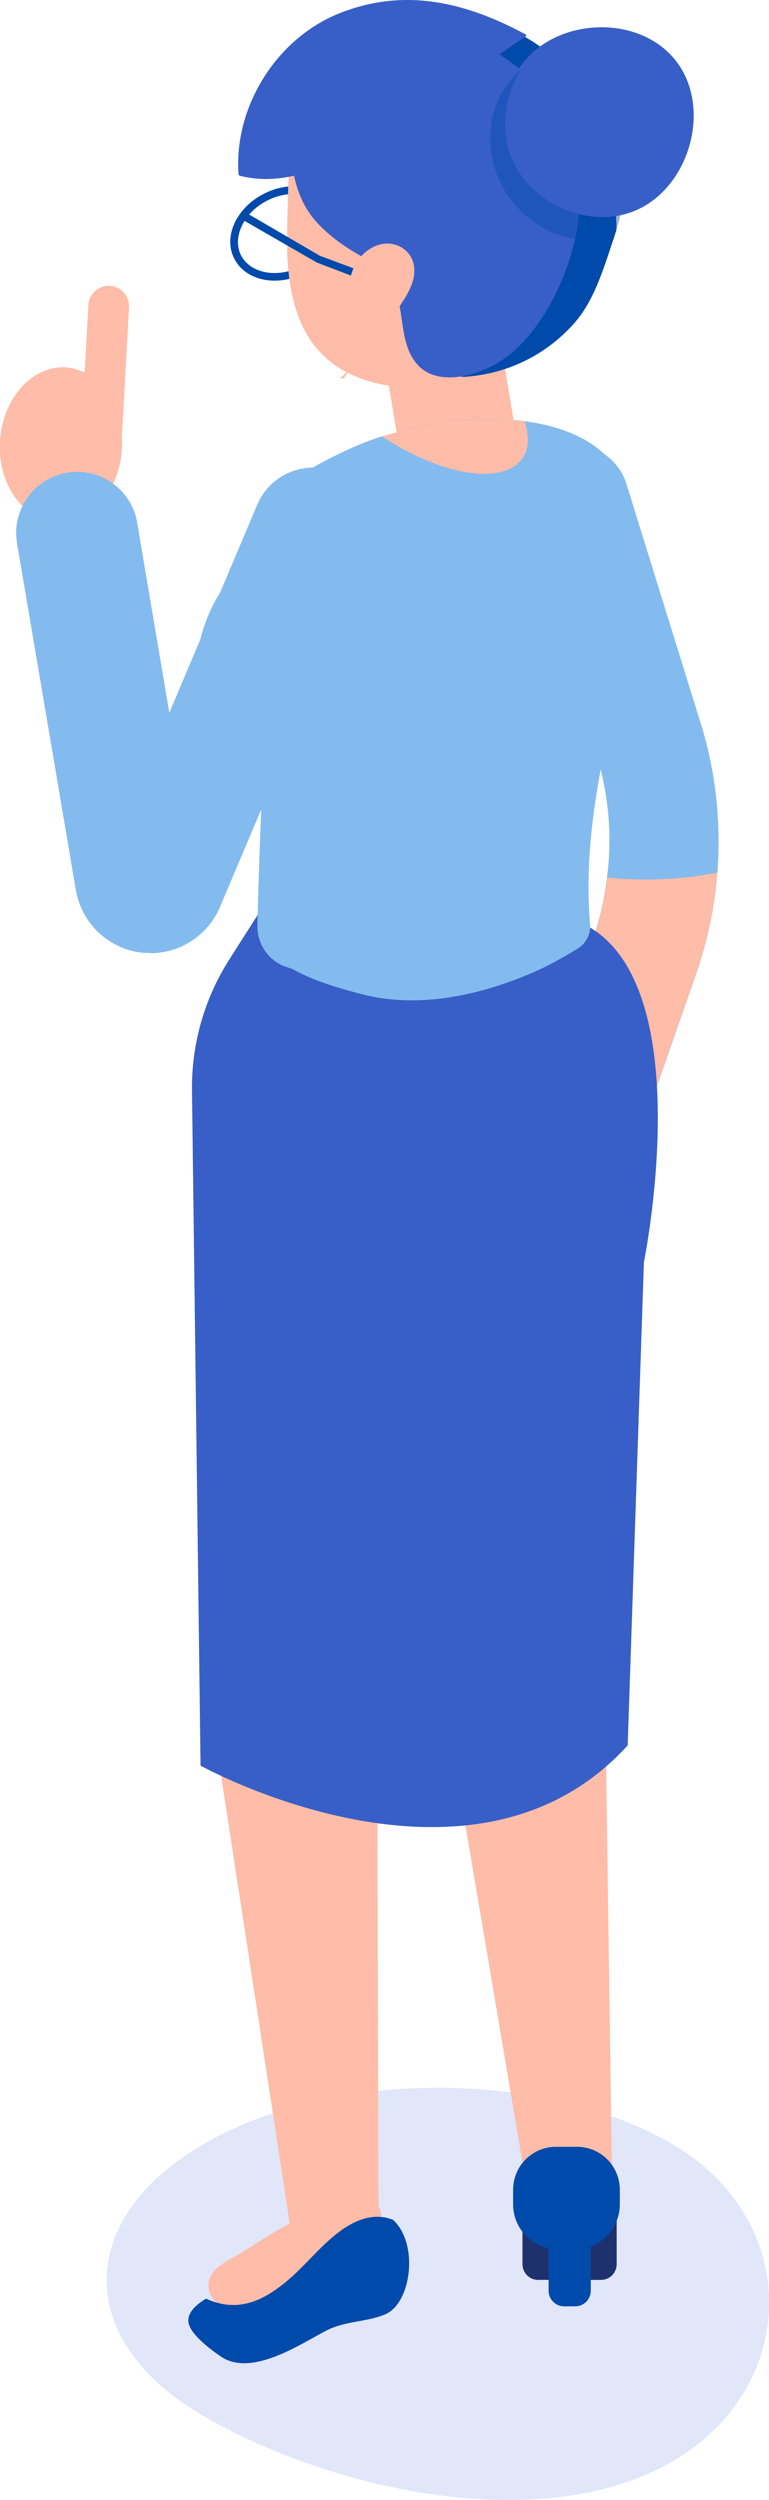
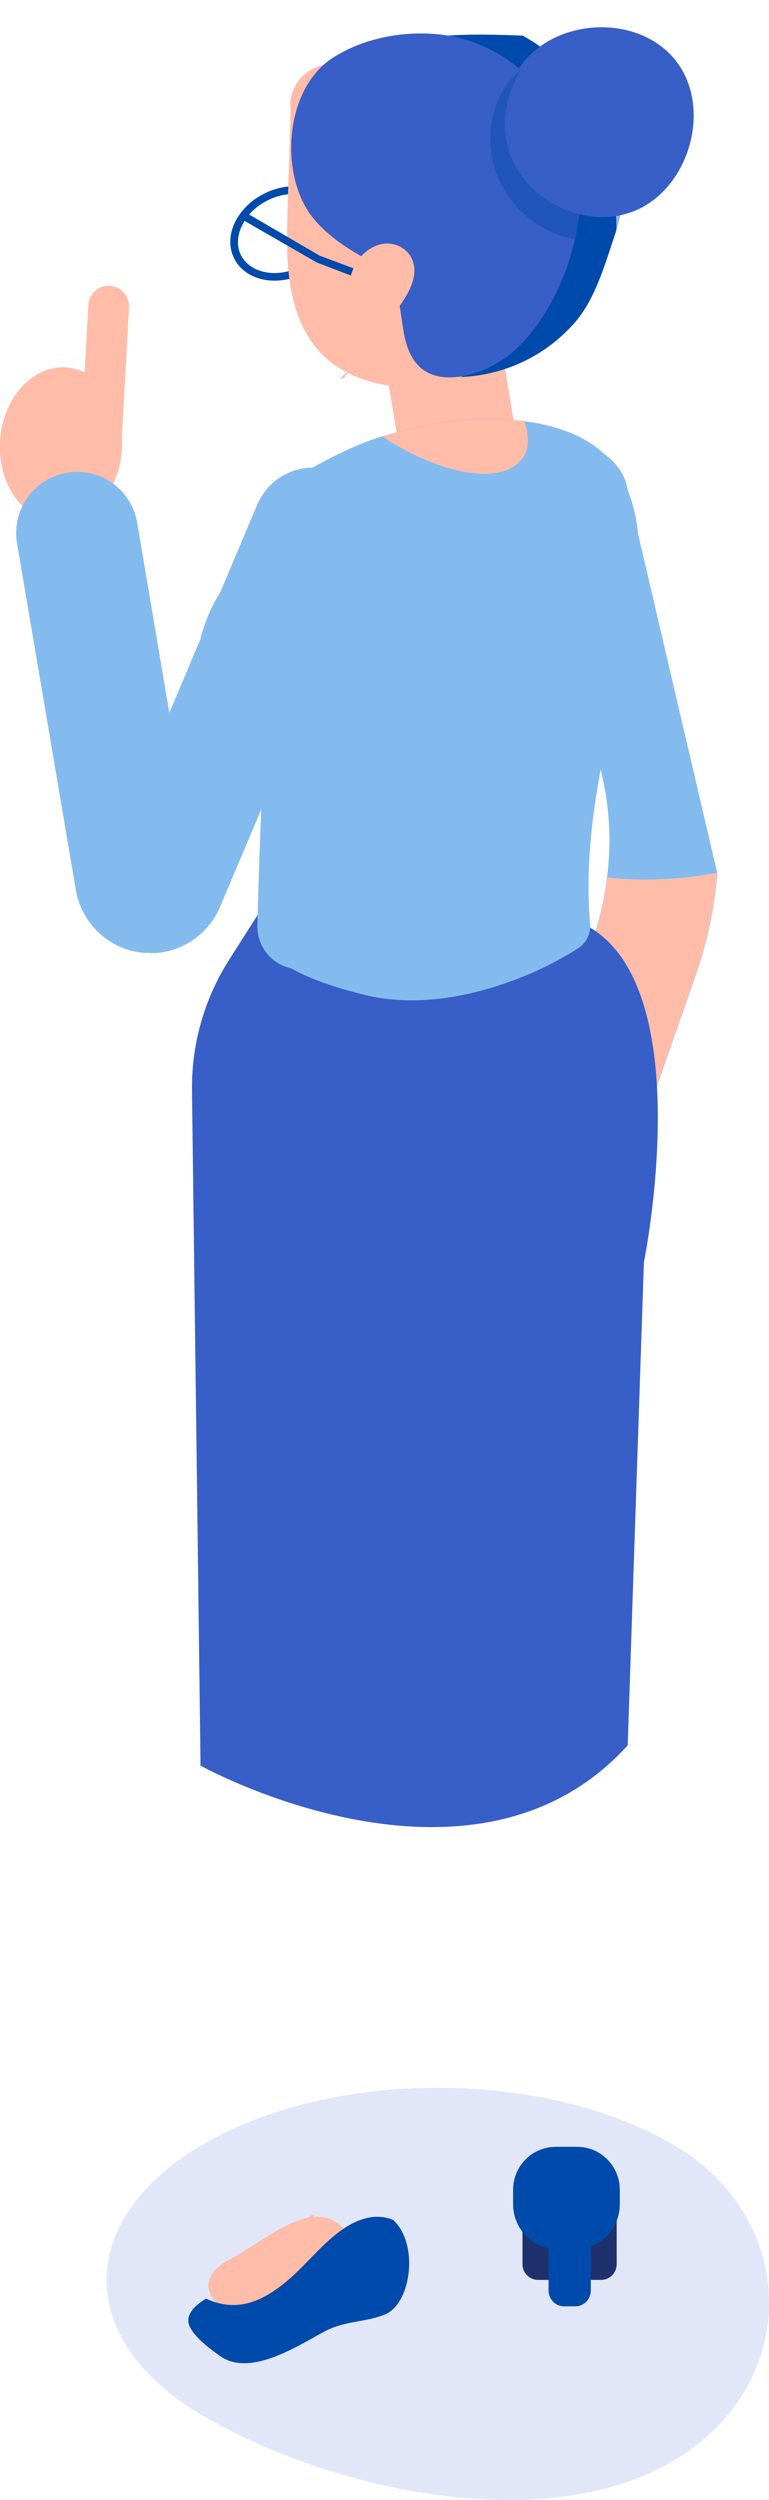
<svg xmlns="http://www.w3.org/2000/svg" width="32" height="104" viewBox="0 0 32 104" fill="none">
  <g clip-path="url(#clip0_392_341)" filter="url(#filter0_n_392_341)">
    <g opacity="0.18">
      <path d="M27.967 102.402C22.585 105.522 13.856 103.629 8.474 100.509C3.092 97.389 3.092 92.325 8.474 89.192C13.856 86.072 22.585 86.072 27.967 89.192C33.349 92.312 33.349 99.269 27.967 102.402Z" fill="#5873DD" />
    </g>
-     <path d="M24.824 31.406C25.333 33.055 25.485 34.807 25.256 36.521C25.155 37.365 24.964 38.196 24.697 39.001L21.477 48.221C21.07 49.398 21.681 50.702 22.864 51.124C23.055 51.188 23.233 51.226 23.424 51.239C24.429 51.328 25.409 50.727 25.753 49.717L28.972 40.51C29.442 39.155 29.735 37.748 29.85 36.329C30.015 34.219 29.786 32.083 29.15 30.063L26.058 20.102C25.676 18.912 24.404 18.235 23.221 18.618C22.025 18.989 21.363 20.268 21.732 21.47L24.824 31.418V31.406Z" fill="#83BBEF" />
+     <path d="M24.824 31.406C25.333 33.055 25.485 34.807 25.256 36.521C25.155 37.365 24.964 38.196 24.697 39.001L21.477 48.221C21.07 49.398 21.681 50.702 22.864 51.124C23.055 51.188 23.233 51.226 23.424 51.239C24.429 51.328 25.409 50.727 25.753 49.717L28.972 40.51C29.442 39.155 29.735 37.748 29.85 36.329L26.058 20.102C25.676 18.912 24.404 18.235 23.221 18.618C22.025 18.989 21.363 20.268 21.732 21.47L24.824 31.418V31.406Z" fill="#83BBEF" />
    <path d="M22.863 51.099C23.054 51.162 23.232 51.201 23.423 51.214C24.428 51.303 25.408 50.702 25.752 49.692L28.971 40.485C29.442 39.13 29.734 37.723 29.849 36.303C28.347 36.598 26.782 36.661 25.268 36.508C25.166 37.352 24.976 38.183 24.708 38.989L21.489 48.209C21.082 49.385 21.693 50.689 22.876 51.111L22.863 51.099Z" fill="#FFBCA8" />
-     <path d="M25.177 71.136L27.01 48.989L26.539 43.682L15.291 45.331L8.789 42.505L8.688 70.535C8.688 70.535 11.843 91.072 11.868 91.276C11.881 91.404 12.199 93.067 12.11 94.115C13.713 94.192 14.744 93.706 15.94 92.824C15.915 92.338 15.851 91.954 15.762 91.788C15.762 91.814 15.762 91.839 15.749 91.763L15.698 72.223L17.429 53.042L17.938 61.993L18.548 71.098L22.276 93.105C23.472 93.105 24.274 93.067 25.47 93.003C25.521 92.977 25.559 92.952 25.61 92.926C25.584 92.824 25.546 92.722 25.495 92.619L25.19 71.136H25.177Z" fill="#FFBCA8" />
    <path d="M25.012 90.279H22.391C22.033 90.279 21.742 90.571 21.742 90.931V94.192C21.742 94.552 22.033 94.844 22.391 94.844H25.012C25.37 94.844 25.661 94.552 25.661 94.192V90.931C25.661 90.571 25.37 90.279 25.012 90.279Z" fill="#1F316D" />
    <path d="M13.091 92.108C12.799 92.21 12.506 92.479 12.048 92.862C10.89 93.834 9.707 94.832 8.88 96.11C9.121 96.826 9.91 97.351 10.763 97.606C11.424 97.415 12.01 97.184 12.226 97.082C13.511 96.494 14.656 95.561 15.47 94.384C15.572 94.243 15.661 94.052 15.559 93.911C15.127 93.489 14.694 93.067 14.262 92.658C12.964 91.392 11.055 93.195 9.745 93.885C9.249 94.141 8.689 94.499 8.676 95.062C8.663 95.586 9.134 95.983 9.605 96.213C10.063 96.43 10.572 96.571 11.081 96.622L13.078 92.121L13.091 92.108Z" fill="#FFBCA8" />
    <path d="M16.336 92.338C15.814 92.133 15.191 92.172 14.465 92.606C13.562 93.156 12.888 94.051 12.099 94.755C11.005 95.714 9.91 96.238 8.574 95.624C8.129 95.893 7.824 96.2 7.836 96.558C7.862 97.082 8.778 97.747 9.185 98.028C10.47 98.911 12.531 97.491 13.575 96.954C14.402 96.532 15.267 96.609 16.056 96.264C17.112 95.79 17.443 93.335 16.348 92.338H16.336Z" fill="#004AAB" />
    <path d="M23.935 91.724H23.477C23.119 91.724 22.828 92.016 22.828 92.376V95.292C22.828 95.652 23.119 95.944 23.477 95.944H23.935C24.294 95.944 24.584 95.652 24.584 95.292V92.376C24.584 92.016 24.294 91.724 23.935 91.724Z" fill="#004AAB" />
    <path d="M23.133 89.307H24.011C25.003 89.307 25.792 90.113 25.792 91.097V91.698C25.792 92.734 24.952 93.578 23.922 93.578H23.222C22.191 93.578 21.352 92.734 21.352 91.698V91.097C21.352 90.1 22.153 89.307 23.133 89.307Z" fill="#004AAB" />
    <path d="M10.839 37.877L9.529 39.935C8.498 41.559 7.964 43.452 7.989 45.37L8.345 73.451C8.345 73.451 19.657 79.73 26.12 72.607L26.795 52.505C26.795 52.505 29.11 41.176 24.479 38.541L10.839 37.864V37.877Z" fill="#385FC7" />
    <path d="M15.458 11.944C15.458 11.944 15.471 11.944 15.484 11.956C15.484 11.918 15.484 11.88 15.484 11.841C15.484 11.88 15.484 11.918 15.446 11.944H15.458Z" fill="#714E51" />
    <path d="M21.514 18.337H16.565L15.954 14.667L15.496 11.905H20.446L21.514 18.337Z" fill="#FFBCA8" />
    <g style="mix-blend-mode:multiply">
      <path d="M19.172 14.578L16.716 18.337H16.564L15.953 14.667L19.172 14.578Z" fill="#FFBCA8" />
    </g>
    <path d="M11.426 11.675C10.688 11.675 10.039 11.342 9.746 10.754C9.517 10.307 9.53 9.77 9.772 9.258C10.013 8.759 10.446 8.325 10.993 8.056C11.54 7.775 12.138 7.685 12.685 7.8C13.245 7.915 13.665 8.222 13.894 8.683C14.123 9.13 14.11 9.667 13.869 10.179C13.627 10.678 13.194 11.112 12.647 11.381C12.24 11.585 11.82 11.675 11.426 11.675ZM12.214 8.069C11.858 8.069 11.489 8.158 11.133 8.337C10.649 8.58 10.268 8.951 10.064 9.399C9.861 9.821 9.848 10.255 10.026 10.614C10.408 11.368 11.515 11.585 12.494 11.1C12.978 10.857 13.36 10.486 13.563 10.038C13.767 9.616 13.78 9.181 13.601 8.823C13.423 8.465 13.067 8.21 12.609 8.12C12.482 8.094 12.342 8.082 12.202 8.082L12.214 8.069Z" fill="#004AAB" />
    <path d="M25.649 9.578C25.649 7.967 25.305 6.381 25.026 4.744C24.249 3.389 23.142 2.263 21.756 1.483C19.453 1.394 17.061 1.343 15.012 2.391C13.447 3.197 12.455 6.074 12.175 7.724C12.06 8.427 12.022 9.13 12.098 9.846C12.684 15.55 20.051 17.698 23.855 13.491C24.669 12.596 25.064 11.355 25.509 10C25.56 9.859 25.598 9.718 25.649 9.578Z" fill="#004AAB" />
    <path d="M11.945 10.409C11.996 11.879 12.251 13.324 13.103 14.399C14.045 15.601 15.572 16.074 17.009 16.112C17.811 16.125 18.625 16.023 19.338 15.601C20.674 14.795 21.297 13.069 21.628 11.445C21.755 10.831 21.844 10.191 21.883 9.565C21.908 8.849 21.87 8.12 21.679 7.442C21.272 5.959 20.241 4.718 19.02 3.951C17.798 3.184 16.386 2.826 14.973 2.66C14.287 2.57 13.561 2.557 12.938 2.903C12.531 3.133 12.213 3.568 12.111 4.041C12.072 4.207 12.072 4.399 12.098 4.565C12.06 5.895 12.009 7.225 11.971 8.555C11.958 9.156 11.933 9.769 11.958 10.383L11.945 10.409Z" fill="#FFBCA8" />
-     <path d="M21.897 1.445C19.391 0.09 16.833 -0.537 14.098 0.563C11.502 1.611 9.733 4.437 9.924 7.238C9.924 7.276 9.95 7.302 9.988 7.314C11.286 7.634 12.456 7.34 13.703 6.816C14.505 6.483 15.268 6.048 15.993 5.55L21.897 1.496C21.897 1.496 21.897 1.471 21.897 1.445Z" fill="#385FC7" />
    <path d="M24.149 7.903C24.175 8.9 23.971 10.051 23.577 11.151C23.093 12.493 22.266 13.926 21.134 14.808C20.218 15.524 18.322 16.202 17.381 15.179C16.452 14.169 16.973 12.379 16.057 11.368C15.79 11.074 15.434 10.882 15.09 10.691C14.314 10.256 13.576 9.744 13.016 9.054C11.617 7.302 11.833 3.76 13.792 2.443C15.307 1.432 17.495 1.138 19.238 1.611C19.836 1.778 20.383 2.021 20.905 2.34C20.93 2.366 20.969 2.379 20.994 2.404C22.826 3.594 24.099 5.691 24.137 7.903H24.149Z" fill="#385FC7" />
    <path d="M15.828 10.767C15.93 10.818 16.032 10.818 16.146 10.793C16.146 10.767 16.146 10.741 16.172 10.716L15.841 10.767H15.828Z" fill="#FFBCA8" />
    <g style="mix-blend-mode:multiply" opacity="0.43">
      <path d="M23.396 1.982C23.32 2.02 23.231 2.071 23.154 2.123C22.9 2.225 22.633 2.327 22.391 2.442C22.213 2.532 22.048 2.634 21.882 2.749C20.572 3.67 20.088 5.422 20.597 7.033C21.055 8.516 22.391 9.693 23.918 9.948C24.058 9.974 24.198 9.987 24.338 10C24.656 10.025 24.974 10.025 25.292 10.012C25.356 10.012 25.432 10.012 25.508 10.012C26.094 8.273 26.323 6.355 26.03 4.795C26.005 4.68 25.979 4.578 25.966 4.463C25.966 4.412 25.941 4.36 25.928 4.296C25.865 4.245 25.788 4.194 25.725 4.143C25.292 3.823 23.078 2.25 22.582 2.506L23.523 2.02L23.409 1.982H23.396Z" fill="#004AAB" />
    </g>
    <path d="M21.44 3.107C22.687 0.767 26.453 0.435 28.107 2.506C29.749 4.578 28.578 8.197 26.034 8.9C24.163 9.424 21.975 8.324 21.262 6.509C20.55 4.693 21.44 2.391 23.183 1.534L21.44 3.12V3.107Z" fill="#385FC7" />
    <path d="M14.315 15.729C14.315 15.729 14.2 15.741 14.137 15.754L14.595 15.319C14.493 15.46 14.404 15.588 14.315 15.729Z" fill="#FFBCA8" />
    <path d="M11.068 30.83C10.954 30.83 10.776 36.048 10.712 38.49C10.712 38.554 10.712 38.618 10.738 38.682C10.992 40.267 13.766 41.022 15.038 41.354C17.328 41.956 19.822 41.444 21.985 40.536C22.698 40.242 23.385 39.871 24.059 39.449C24.39 39.232 24.593 38.848 24.555 38.439C24.25 34.935 25.064 31.508 25.815 28.107C26.413 25.421 27.291 21.956 25.637 19.475C25.548 19.347 25.446 19.219 25.344 19.092C24.517 18.171 23.194 17.698 21.807 17.519C20.407 17.327 18.944 17.442 17.863 17.672C17.252 17.8 16.578 17.953 15.89 18.158C14.669 18.516 13.015 19.398 12.073 20.025C10.738 20.933 10.623 21.969 9.961 23.311C9.452 24.334 8.982 24.718 8.562 25.869C8.422 26.24 8.307 26.623 8.269 27.02C8.116 28.733 9.541 30.204 11.081 30.805L11.068 30.83Z" fill="#83BBEF" />
    <path d="M14.514 29.207C14.514 26.892 14.285 24.015 12.924 23.874C11.219 23.695 10.965 27.224 10.252 28.465C9.998 28.925 9.679 29.322 9.336 29.68C9.832 30.178 10.43 30.562 11.066 30.805C10.952 30.805 10.774 36.022 10.71 38.465C10.685 39.245 11.155 39.948 11.855 40.204C14.349 41.086 14.031 39.769 14.158 37.697C14.273 35.767 14.4 33.823 14.438 31.892C14.438 31.444 14.514 30.396 14.514 29.207Z" fill="#83BBEF" />
    <path d="M-0.001 18.363C-0.103 20.14 0.966 21.649 2.366 21.726C3.765 21.802 4.987 20.422 5.076 18.644C5.178 16.867 4.109 15.358 2.709 15.281C1.322 15.217 0.101 16.585 -0.001 18.363Z" fill="#FFBCA8" />
    <path d="M4.197 18.695C4.668 18.721 5.063 18.363 5.088 17.89L5.368 12.787C5.393 12.314 5.037 11.918 4.566 11.892C4.096 11.867 3.701 12.225 3.676 12.698L3.396 17.8C3.37 18.273 3.727 18.67 4.197 18.695Z" fill="#FFBCA8" />
    <path d="M6.27 39.641C6.181 39.641 6.092 39.641 6.003 39.641C4.565 39.526 3.394 38.439 3.153 37.007L0.71 22.608C0.468 21.214 1.41 19.897 2.784 19.667C4.171 19.424 5.481 20.37 5.71 21.751L7.046 29.654L10.698 21.01C11.245 19.705 12.734 19.104 14.031 19.654C15.329 20.204 15.927 21.7 15.38 23.005L9.196 37.633C8.726 38.848 7.555 39.654 6.257 39.654L6.27 39.641Z" fill="#83BBEF" />
    <path d="M15.458 11.79L13.181 10.92L10.051 9.117L10.216 8.836L13.308 10.639L15.573 11.483L15.458 11.79Z" fill="#004AAB" />
    <path d="M17.24 11.176C17.266 11.675 17.024 12.135 16.757 12.544C16.591 12.8 16.401 13.069 16.146 13.248C15.892 13.427 15.574 13.529 15.268 13.465C14.327 13.235 14.416 11.841 14.708 11.163C14.937 10.639 15.408 10.217 15.968 10.14C16.617 10.064 17.202 10.511 17.24 11.176Z" fill="#FFBCA8" />
    <path d="M21.734 19.066C20.957 20.204 18.375 19.795 15.906 18.158C16.593 17.954 17.268 17.8 17.878 17.672C18.96 17.442 20.423 17.34 21.823 17.519C22.026 18.12 22.014 18.67 21.746 19.066H21.734Z" fill="#FFBCA8" />
  </g>
  <defs>
    <filter id="filter0_n_392_341" x="0" y="0" width="32" height="104" filterUnits="userSpaceOnUse" color-interpolation-filters="sRGB">
      <feFlood flood-opacity="0" result="BackgroundImageFix" />
      <feBlend mode="normal" in="SourceGraphic" in2="BackgroundImageFix" result="shape" />
      <feTurbulence type="fractalNoise" baseFrequency="1 1" stitchTiles="stitch" numOctaves="3" result="noise" seed="4415" />
      <feComponentTransfer in="noise" result="coloredNoise1">
        <feFuncR type="linear" slope="2" intercept="-0.5" />
        <feFuncG type="linear" slope="2" intercept="-0.5" />
        <feFuncB type="linear" slope="2" intercept="-0.5" />
        <feFuncA type="discrete" tableValues="1 1 1 1 1 1 1 1 1 1 1 1 1 1 1 1 1 1 1 1 1 1 1 1 1 1 1 1 1 1 1 1 1 1 1 1 1 1 1 1 1 1 1 1 1 1 1 1 1 1 1 0 0 0 0 0 0 0 0 0 0 0 0 0 0 0 0 0 0 0 0 0 0 0 0 0 0 0 0 0 0 0 0 0 0 0 0 0 0 0 0 0 0 0 0 0 0 0 0 0 " />
      </feComponentTransfer>
      <feComposite operator="in" in2="shape" in="coloredNoise1" result="noise1Clipped" />
      <feComponentTransfer in="noise1Clipped" result="color1">
        <feFuncA type="table" tableValues="0 0.3" />
      </feComponentTransfer>
      <feMerge result="effect1_noise_392_341">
        <feMergeNode in="shape" />
        <feMergeNode in="color1" />
      </feMerge>
    </filter>
    <clipPath id="clip0_392_341">
      <rect width="32" height="104" fill="white" />
    </clipPath>
  </defs>
</svg>